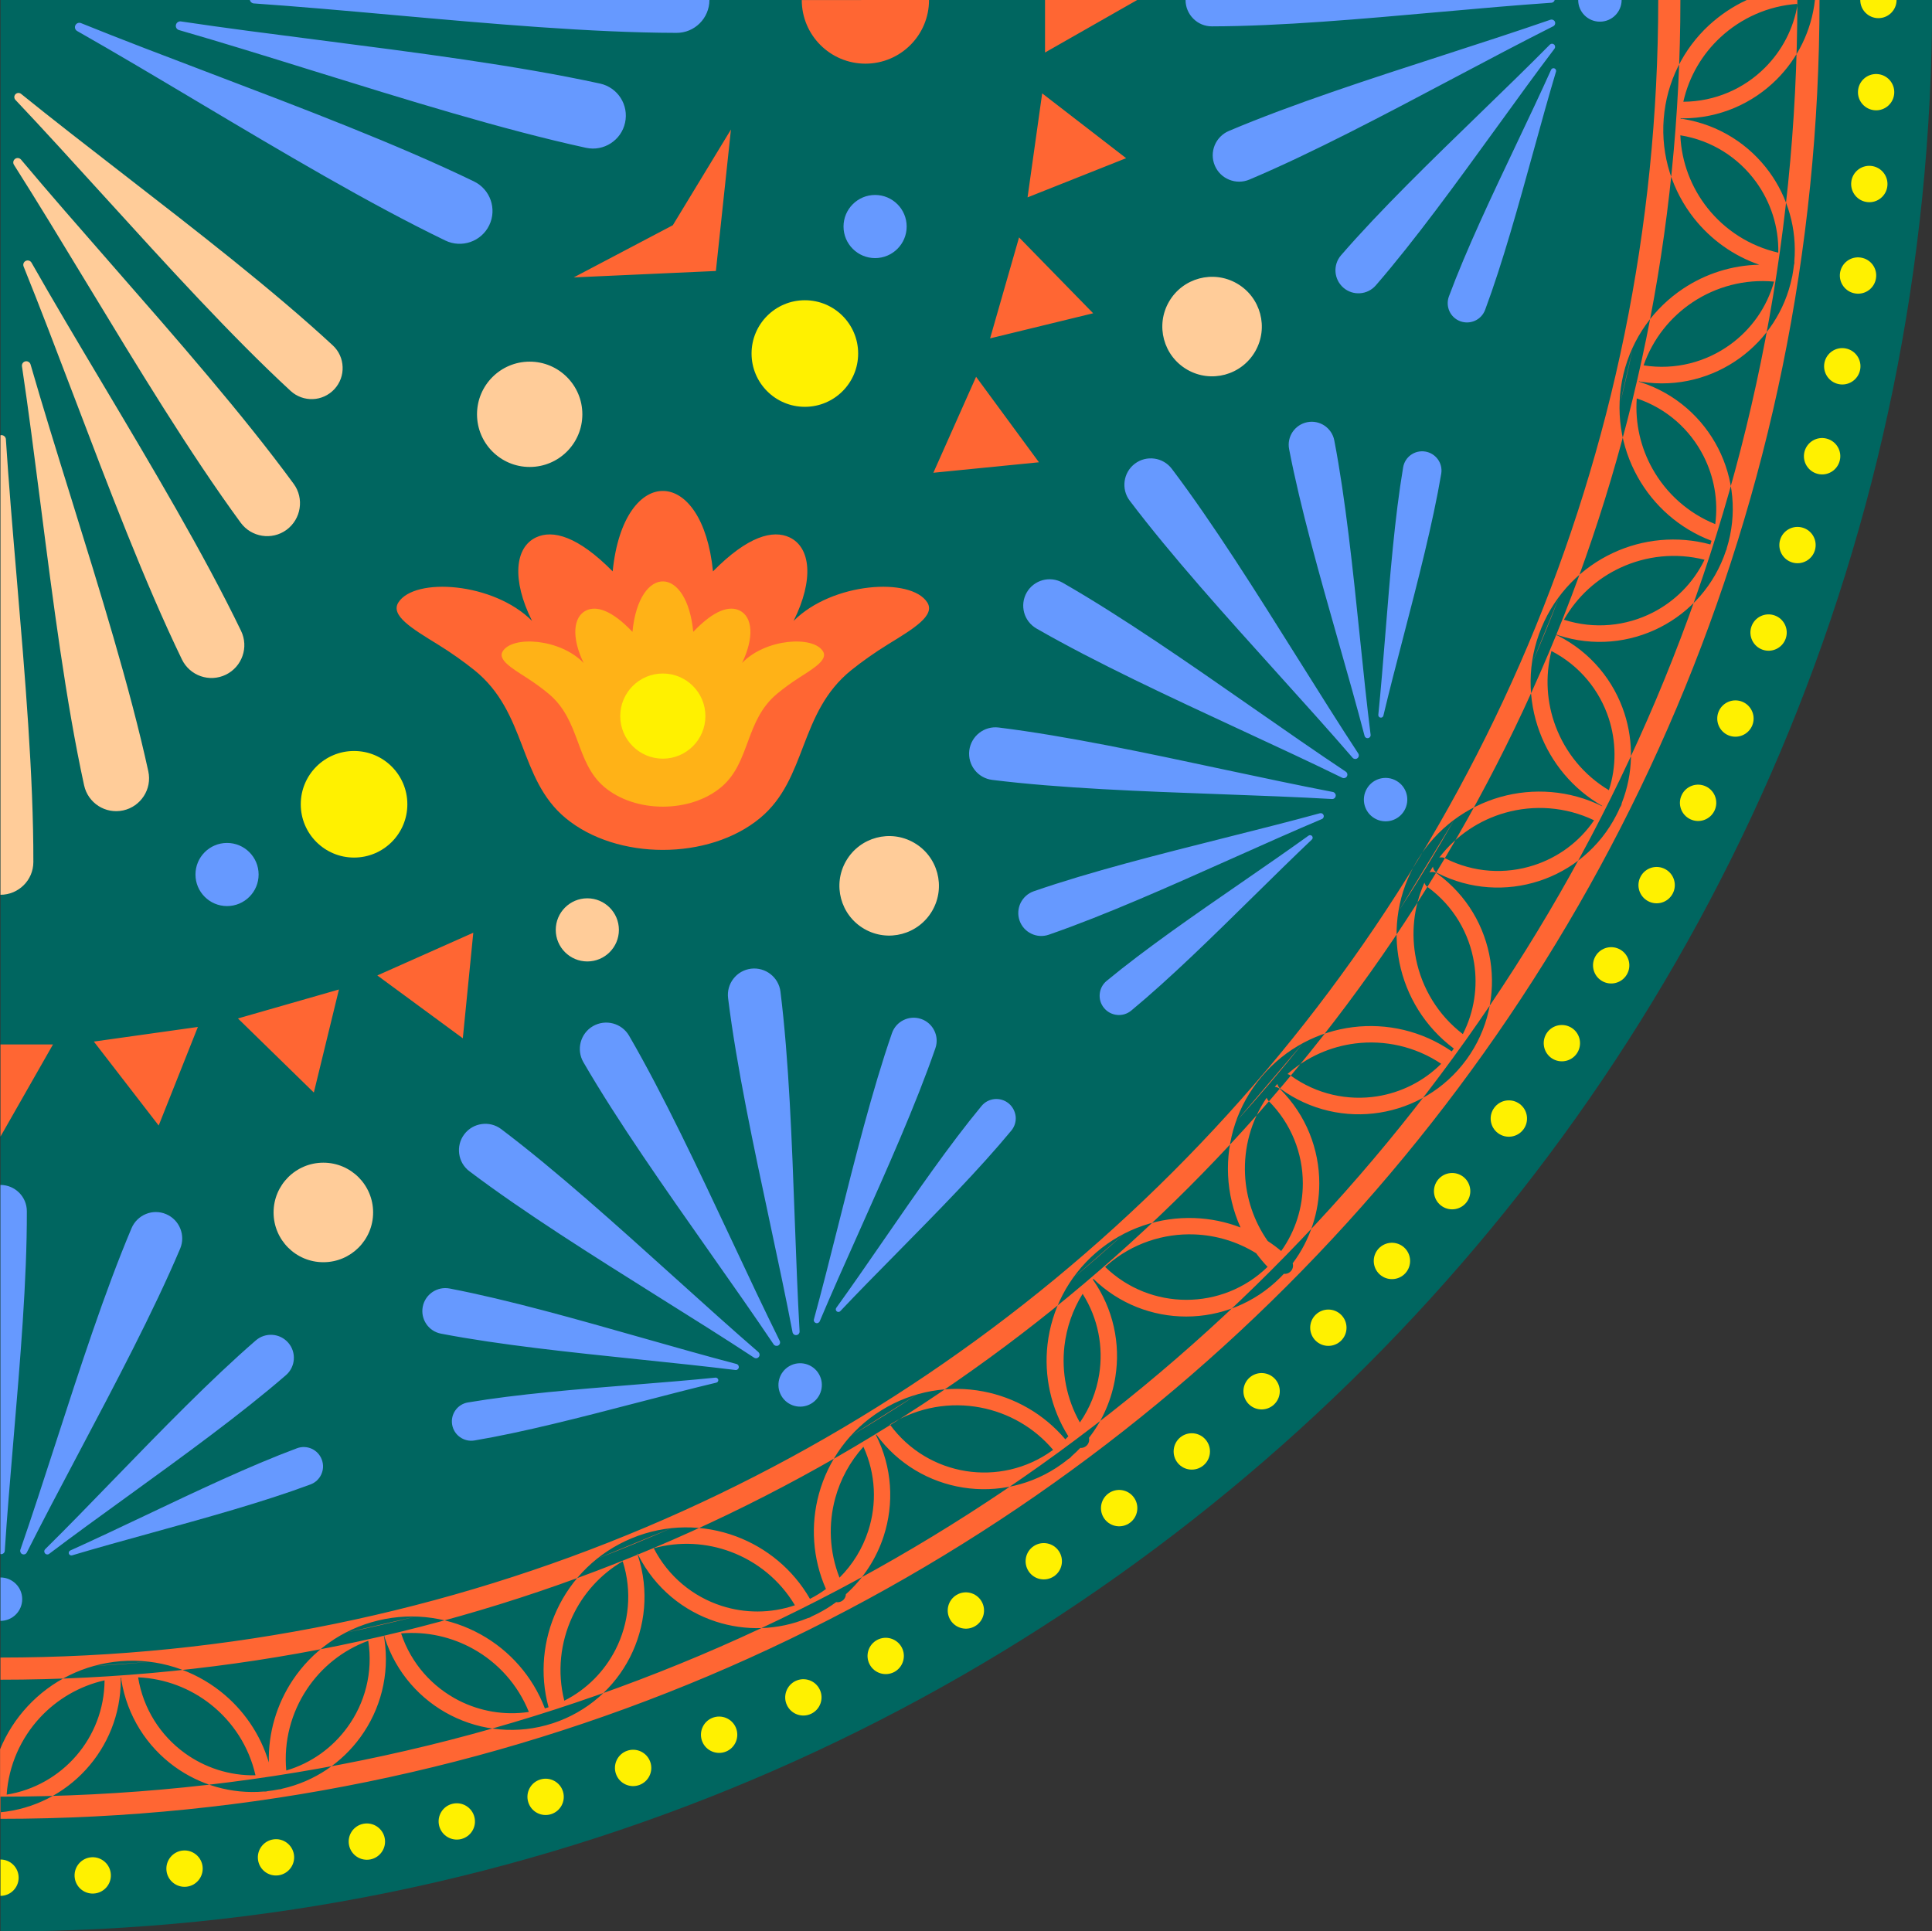
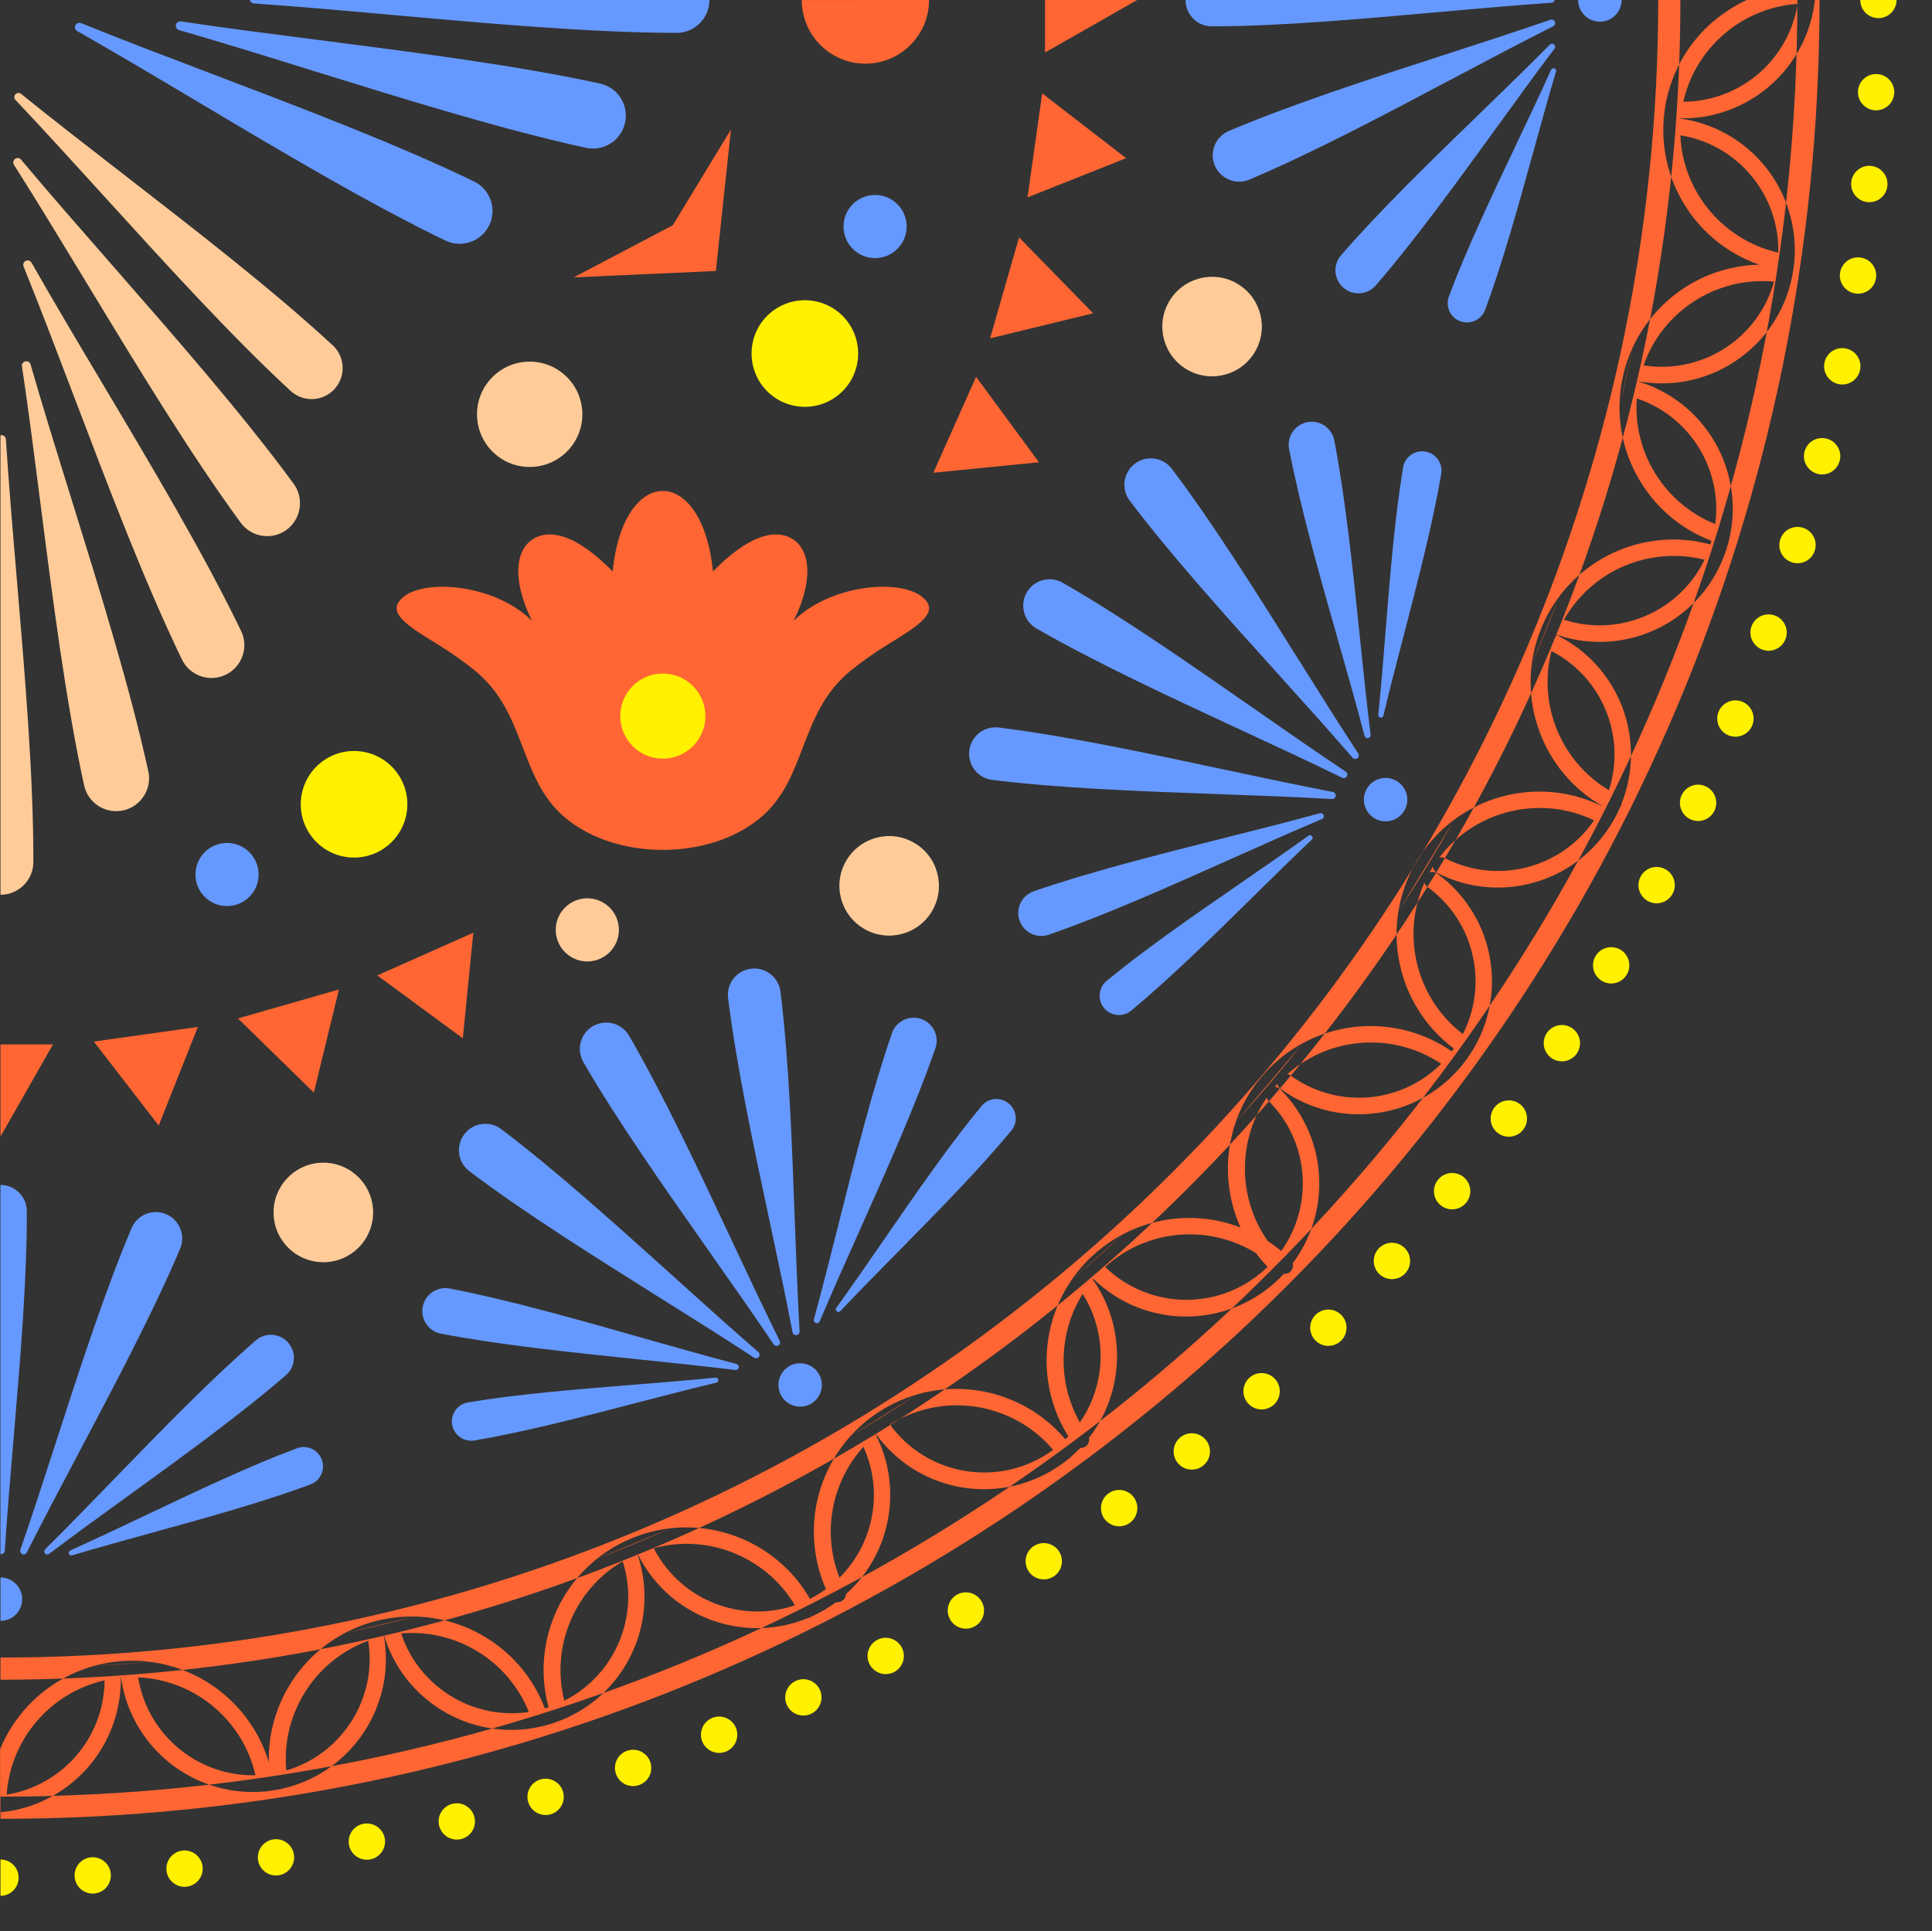
<svg xmlns="http://www.w3.org/2000/svg" height="400.1" preserveAspectRatio="xMidYMid meet" version="1.0" viewBox="-0.1 0.0 400.2 400.1" width="400.2" zoomAndPan="magnify">
  <rect x="-0.1" y="0.0" width="400.2" height="400.1" fill="#333333" stroke="none" />
  <g id="change1_1">
-     <path clip-rule="evenodd" d="M0,0h400.14c0,220.99-179.15,400.14-400.14,400.14 C0,400.14,0,0,0,0z" fill="#006660" fill-rule="evenodd" />
-   </g>
+     </g>
  <g id="change2_1">
    <path clip-rule="evenodd" d="M0,235.46l10.88-19.09H0L0,235.46L0,235.46z M32.77,233.17 l-13.43-17.39l21.55-3.03L32.77,233.17z M64.91,226.34l-15.72-15.35l20.92-6L64.91,226.34z M95.77,215.1l-17.71-13.02l19.88-8.85 L95.77,215.1z M235.46,0L235.46,0l-19.09,0v10.88L235.46,0z M233.17,32.77l-17.39-13.43l-3.03,21.55L233.17,32.77z M226.34,64.9 l-15.35-15.72l-6,20.92L226.34,64.9z M215.11,95.77l-13.02-17.71l-8.85,19.88L215.11,95.77z M165.98,0.01L165.98,0.01L192.34,0v0.01 c0,7.28-5.9,13.18-13.18,13.18C171.88,13.18,165.98,7.28,165.98,0.01z M118.74,57.47l20.53-10.81l12.04-19.83l-3.12,29.31 L118.74,57.47z M157.34,169.48c9.84-8.15,7.95-21.88,18.94-30.68c2.03-1.63,4.73-3.57,7.59-5.33c5.23-3.21,9.83-5.96,8.11-8.66 c-3.35-5.29-19.7-4.2-27.69,3.82c4.26-8.56,3.53-15.23-0.83-17.3c-3.43-1.62-8.63-0.31-15.87,7.04 c-1.09-10.94-5.61-16.5-10.18-16.66c-4.71-0.17-9.48,5.38-10.6,16.66c-7.25-7.34-12.44-8.66-15.87-7.04 c-4.37,2.06-5.1,8.74-0.83,17.3c-7.99-8.02-24.34-9.11-27.69-3.82c-1.71,2.7,2.88,5.44,8.11,8.66c2.86,1.76,5.56,3.7,7.59,5.33 c10.99,8.8,9.1,22.53,18.94,30.68C127.67,178.27,146.73,178.27,157.34,169.48L157.34,169.48z M295.39,183.58 c-0.2-0.2-0.35-0.45-0.43-0.71c-2.28,5.09-2.79,10.61-1.74,15.81c1.22,6.02,4.55,11.61,9.7,15.55c2.37-4.65,3.11-9.81,2.33-14.73 c-0.97-6.1-4.26-11.83-9.65-15.75l-0.12-0.09L295.39,183.58L295.39,183.58z M361.73,0h14.12c-0.71,6.39-3.6,12.13-7.91,16.44 c-4.99,4.99-11.88,8.08-19.5,8.08c-0.14,0-0.27-0.02-0.4-0.05l-0.01,0.14c0.13-0.01,0.26-0.01,0.4,0.02 c7.52,1.19,13.85,5.32,17.99,11.02c3.78,5.2,5.74,11.71,5.16,18.52c0.02,0.15,0.02,0.31-0.01,0.47c-0.02,0.1-0.04,0.2-0.07,0.29 c-0.04,0.35-0.09,0.71-0.14,1.06l-0.03,0.18c-0.04,0.28-0.09,0.55-0.14,0.83c0,0.05-0.01,0.11-0.02,0.16 c-0.02,0.09-0.04,0.18-0.07,0.27c-1.43,6.97-5.41,12.82-10.79,16.73c-5.67,4.12-12.9,6.09-20.37,4.94 c-0.18-0.01-0.36-0.05-0.53-0.12l-0.02,0.12h0.11l0.27,0.09c7.24,2.35,12.84,7.42,16.05,13.7c3.16,6.2,3.99,13.61,1.74,20.76v0.13 l-0.12,0.24c-2.37,7.19-7.41,12.76-13.67,15.95c-6.29,3.2-13.79,4.01-21.04,1.65l-0.09-0.03l-0.14-0.07 c-0.05-0.02-0.09-0.05-0.13-0.07l-0.06,0.14c0.13,0.03,0.25,0.08,0.38,0.14c6.78,3.46,11.52,9.34,13.7,16.05 c1.92,5.91,1.85,12.47-0.55,18.58c-0.02,0.2-0.08,0.41-0.17,0.6c-0.06,0.12-0.13,0.23-0.21,0.33c-0.22,0.51-0.46,1.03-0.72,1.53 c-3.46,6.78-9.34,11.52-16.05,13.7c-6.71,2.18-14.25,1.8-21.04-1.65c-0.53-0.27-0.86-0.78-0.93-1.33c-0.09,0.14-0.18,0.28-0.26,0.42 c-0.15,0.25-0.3,0.51-0.45,0.77c0.56-0.19,1.19-0.09,1.66,0.3c6.11,4.47,9.84,10.99,10.94,17.93c1.1,6.97-0.45,14.36-4.92,20.51 l-0.1,0.13c-4.47,6.08-10.98,9.8-17.9,10.9c-6.97,1.11-14.36-0.45-20.52-4.92c-0.36-0.26-0.59-0.63-0.67-1.03 c-0.18,0.2-0.36,0.41-0.54,0.61c0.41,0.02,0.82,0.19,1.14,0.5c5.38,5.38,8.08,12.44,8.08,19.5c0,5.83-1.84,11.66-5.51,16.55 c0.17,0.58,0.03,1.24-0.44,1.7c-0.38,0.38-0.9,0.54-1.4,0.49c-0.24,0.26-0.48,0.51-0.73,0.76c-5.39,5.39-12.44,8.08-19.5,8.08 c-6.93,0-13.87-2.6-19.21-7.8l-0.12,0.14c4.28,6.09,5.76,13.33,4.67,20.17c-0.72,4.54-2.56,8.9-5.47,12.62 c0.15,0.65-0.09,1.35-0.66,1.76c-0.34,0.25-0.75,0.36-1.14,0.33c-0.58,0.6-1.18,1.18-1.82,1.74c-0.1,0.15-0.23,0.28-0.38,0.39 c-0.09,0.07-0.18,0.12-0.28,0.17c-0.37,0.31-0.76,0.6-1.15,0.89l-0.13,0.1c-6.16,4.47-13.55,6.02-20.52,4.92 c-6.94-1.1-13.46-4.83-17.93-10.94l-0.06-0.08l-0.09,0.07c3.45,6.77,3.82,14.31,1.64,21.02c-1.48,4.56-4.15,8.74-7.83,12.03 c-0.02,0.59-0.35,1.16-0.92,1.46c-0.35,0.18-0.73,0.24-1.09,0.17c-1.2,0.89-2.49,1.69-3.87,2.39c-0.41,0.21-0.83,0.41-1.25,0.6 c-0.08,0.06-0.17,0.11-0.26,0.16c-0.15,0.08-0.31,0.13-0.47,0.15c-6.25,2.59-12.99,2.71-19.06,0.74 c-6.71-2.18-12.59-6.92-16.05-13.7c-0.06-0.12-0.11-0.25-0.14-0.38l-0.13,0.06c0.03,0.04,0.05,0.09,0.07,0.13l0.07,0.14l0.03,0.09 c2.35,7.24,1.55,14.75-1.65,21.04c-3.19,6.26-8.76,11.3-15.95,13.67l-0.1,0.03c-7.24,2.35-14.75,1.55-21.04-1.65 c-6.29-3.2-11.35-8.81-13.7-16.05c-0.04-0.13-0.07-0.26-0.08-0.39l-0.14,0.03c0.07,0.17,0.11,0.35,0.13,0.54 c1.14,7.47-0.83,14.7-4.95,20.37c-3.82,5.26-9.48,9.17-16.23,10.69c-0.12,0.05-0.26,0.09-0.39,0.11c-0.08,0.01-0.16,0.02-0.24,0.02 c-0.37,0.08-0.75,0.14-1.13,0.2l-0.18,0.03c-0.35,0.05-0.71,0.1-1.06,0.14c-0.09,0.03-0.19,0.06-0.29,0.07 c-0.16,0.02-0.32,0.02-0.47,0.01c-6.8,0.58-13.32-1.39-18.52-5.16c-5.71-4.15-9.83-10.47-11.03-17.99c-0.02-0.14-0.03-0.27-0.02-0.4 l-0.14,0.01c0.03,0.13,0.05,0.26,0.05,0.4c0,14.36-10.98,26.15-25,27.45v-13.07c1.35-3.29,3.29-6.3,5.69-8.88 c4.87-5.25,11.65-8.75,19.34-9.36c7.75-0.61,15.04,1.83,20.69,6.31c4.65,3.69,8.19,8.77,9.95,14.67 c-0.15-6.16,1.65-12.08,4.93-17.03c3.99-6,10.17-10.57,17.74-12.39c7.51-1.8,15.03-0.56,21.28,2.93c5.92,3.3,10.7,8.63,13.23,15.29 l0.48-0.15l0.04-0.01l0.24-0.08c-1.87-6.88-1.13-13.99,1.72-20.14c3.01-6.49,8.38-11.92,15.52-14.87c7.18-2.97,14.87-2.9,21.62-0.38 c6.29,2.35,11.78,6.82,15.29,12.94c1.18-0.6,2.28-1.28,3.31-2.04c-2.8-6.35-3.2-13.31-1.46-19.69c1.9-6.95,6.33-13.24,12.94-17.33 c6.56-4.07,14.1-5.26,21.12-3.91c6.48,1.24,12.53,4.64,16.99,9.92c0.21-0.21,0.42-0.42,0.62-0.63c-3.65-5.81-5.06-12.56-4.31-19.06 c0.82-7.11,4.21-13.94,10.05-18.99c5.89-5.08,13.21-7.43,20.41-7.16c3.24,0.12,6.46,0.77,9.52,1.95c-1.54-3.42-2.41-7.08-2.58-10.78 c-0.34-7.2,1.93-14.54,6.96-20.48c4.99-5.9,11.79-9.35,18.89-10.24c7.01-0.88,14.33,0.76,20.48,5.02l0.24-0.32l0.02-0.03l0.17-0.24 c-5.99-4.47-9.87-10.89-11.27-17.83c-1.42-7.01-0.3-14.56,3.7-21.16c4.03-6.65,10.27-11.15,17.2-13.12 c6.82-1.93,14.33-1.42,21.08,1.9l0.03-0.05c-6.12-3.51-10.6-8.99-12.95-15.28c-2.53-6.75-2.61-14.44,0.36-21.62 c2.94-7.14,8.37-12.51,14.86-15.53c6.14-2.86,13.25-3.6,20.14-1.74c0.08-0.25,0.16-0.51,0.23-0.76 c-6.66-2.52-11.98-7.29-15.29-13.21c-3.5-6.25-4.74-13.77-2.96-21.28c1.81-7.56,6.37-13.75,12.38-17.75 c4.61-3.07,10.07-4.84,15.77-4.95c-5.4-1.86-10.04-5.23-13.49-9.57c-4.48-5.65-6.92-12.94-6.31-20.69 c0.61-7.7,4.11-14.47,9.36-19.34C356.25,3.08,358.87,1.32,361.73,0L361.73,0z M52.82,367.78c-1.34-5.94-4.69-11.05-9.24-14.66 c-4.2-3.33-9.43-5.39-15.07-5.63c1.06,6.55,4.66,12.06,9.64,15.68C42.31,366.19,47.43,367.89,52.82,367.78L52.82,367.78z M21.56,348.11c-5.25,1.19-9.86,3.94-13.36,7.7c-3.97,4.28-6.51,9.88-6.92,15.98C12.73,369.95,21.49,360.06,21.56,348.11 L21.56,348.11z M262.47,262.45c-0.86-0.9-1.64-1.84-2.37-2.82c-3.9-2.42-8.32-3.73-12.79-3.9c-6.37-0.24-12.84,1.84-18.04,6.33 c-0.15,0.13-0.3,0.26-0.45,0.4c4.68,4.55,10.75,6.82,16.82,6.82C251.71,269.29,257.79,267.01,262.47,262.45L262.47,262.45z M298.43,220.38c-5.37-3.6-11.71-4.97-17.8-4.21c-5.09,0.64-10.01,2.77-14.04,6.34c0.22,0.05,0.44,0.14,0.63,0.29 c5.4,3.92,11.87,5.28,17.96,4.32C290.09,226.34,294.76,224.05,298.43,220.38L298.43,220.38z M262.28,227.41 c-3.27,4.81-4.74,10.41-4.48,15.91c0.23,4.87,1.82,9.67,4.7,13.78c0.96,0.63,1.89,1.32,2.79,2.07c2.99-4.18,4.48-9.09,4.48-14.01 c0-6.17-2.36-12.35-7.07-17.06C262.5,227.89,262.36,227.66,262.28,227.41L262.28,227.41z M330.1,169.94 c-5.9-2.83-12.45-3.25-18.42-1.56c-5.29,1.5-10.13,4.67-13.64,9.28c0.38-0.09,0.81-0.05,1.19,0.14c5.94,3.03,12.54,3.36,18.41,1.45 C322.59,177.65,327.02,174.46,330.1,169.94L330.1,169.94z M372.27,0.8c-6.1,0.41-11.7,2.95-15.98,6.92 c-3.77,3.49-6.52,8.1-7.7,13.36c6.61-0.04,12.59-2.73,16.92-7.07C369.02,10.5,371.45,5.92,372.27,0.8z M347.97,28.03 c0.24,5.64,2.3,10.87,5.63,15.07c3.61,4.55,8.73,7.89,14.66,9.24c0.11-5.39-1.59-10.5-4.61-14.66 C360.03,32.69,354.52,29.08,347.97,28.03z M367.38,58.34c-6.09-0.56-12,1.04-16.86,4.27c-4.59,3.06-8.24,7.57-10.16,13.08 c6.58,1.04,12.96-0.69,17.96-4.32C362.61,68.26,365.88,63.73,367.38,58.34L367.38,58.34z M338.94,82.54 c-0.37,5.19,0.83,10.23,3.26,14.57c2.84,5.07,7.35,9.19,13,11.47c0.66-4.94-0.26-9.85-2.43-14.11 C350,89.02,345.17,84.62,338.94,82.54L338.94,82.54z M352.98,115.96c-5.96-1.51-12.1-0.82-17.42,1.65 c-4.81,2.23-8.95,5.93-11.7,10.78c6.32,2.03,12.87,1.32,18.36-1.47C346.8,124.59,350.64,120.81,352.98,115.96L352.98,115.96z M321.27,134.87c-1.35,5.29-0.97,10.71,0.86,15.58c2.03,5.41,5.84,10.15,11.04,13.25c1.6-4.94,1.51-10.13-0.02-14.85 C331.25,143.02,327.14,137.9,321.27,134.87L321.27,134.87z M218.05,300.37c-3.94-4.67-9.29-7.67-15.02-8.77 c-6.21-1.19-12.88-0.14-18.68,3.45l-0.11,0.07c3.92,5.38,9.64,8.67,15.74,9.64c6.08,0.96,12.54-0.39,17.92-4.29l0.04-0.03 L218.05,300.37L218.05,300.37z M178.75,299.72c-2.8,3.09-4.77,6.76-5.84,10.67c-1.45,5.32-1.22,11.1,0.89,16.45 c2.75-2.73,4.77-6.06,5.94-9.67C181.55,311.61,181.34,305.4,178.75,299.72z M224.16,268.04c-2.07,3.32-3.33,7.02-3.77,10.81 c-0.62,5.38,0.43,10.94,3.2,15.84c2.09-3.01,3.44-6.44,4-9.98C228.48,279.09,227.4,273.15,224.16,268.04z M164.56,332.56 c-3.11-5.23-7.86-9.05-13.3-11.08c-4.98-1.86-10.54-2.21-15.94-0.74c3.03,5.9,8.16,10.03,14.01,11.93 C154.17,334.24,159.51,334.28,164.56,332.56z M128.89,323.44c-4.69,2.75-8.27,6.82-10.45,11.52c-2.46,5.31-3.15,11.42-1.65,17.37 c4.68-2.36,8.33-6.12,10.61-10.58C130.19,336.27,130.9,329.74,128.89,323.44z M109.45,354.66c-2.28-5.67-6.41-10.21-11.51-13.05 c-4.45-2.48-9.63-3.68-14.95-3.22c2.08,6.27,6.49,11.11,11.95,13.9C99.32,354.52,104.38,355.42,109.45,354.66L109.45,354.66z M76.18,339.91c-5.34,1.96-9.73,5.55-12.72,10.06c-3.22,4.85-4.82,10.75-4.26,16.82c5.22-1.54,9.61-4.76,12.66-8.96 C75.49,352.85,77.21,346.48,76.18,339.91L76.18,339.91z M345,21.47c-0.14,2.25-0.29,4.49-0.47,6.72 M338.16,71.96 c-0.84,3.96-1.74,7.89-2.72,11.8 M322.9,123.61c-1.77,4.63-3.64,9.21-5.61,13.74 M301.13,169.83c-3.63,6.42-7.45,12.71-11.47,18.86 M269.8,216.1c-4.44,5.54-9.03,10.95-13.8,16.2 M232.72,255.61c-3.45,3.14-6.97,6.2-10.54,9.2 M189.89,288.87 c-4.5,2.96-9.07,5.83-13.72,8.58 M139.02,316.56c-5.06,2.22-10.18,4.33-15.36,6.32 M86.06,334.88c-4.83,1.24-9.71,2.36-14.62,3.39 M31.18,344.27c-3.94,0.35-7.9,0.65-11.88,0.87 M376.8,0c0,104.05-42.18,198.25-110.36,266.44S104.05,376.8,0,376.8v-4.59 c102.78,0,195.84-41.66,263.19-109.02C330.55,195.84,372.21,102.78,372.21,0C372.21,0,376.8,0,376.8,0z M347.98,0 c0,96.09-38.95,183.08-101.92,246.06C183.08,309.03,96.09,347.98,0,347.98v-4.59c94.82,0,180.67-38.44,242.81-100.58 C304.95,180.67,343.39,94.82,343.39,0H347.98z" fill="#F63" fill-rule="evenodd" />
  </g>
  <g id="change3_1">
-     <path clip-rule="evenodd" d="M149.4,162.98 c5.96-5.12,4.81-13.73,11.47-19.26c1.23-1.02,2.86-2.24,4.6-3.35c3.17-2.02,5.95-3.74,4.91-5.43c-2.03-3.32-11.93-2.64-16.76,2.4 c2.58-5.37,2.14-9.56-0.51-10.86c-2.08-1.02-5.22-0.19-9.61,4.42c-0.66-6.87-3.4-10.35-6.17-10.45c-2.85-0.11-5.74,3.38-6.42,10.45 c-4.39-4.61-7.53-5.43-9.61-4.42c-2.64,1.3-3.09,5.49-0.51,10.86c-4.84-5.04-14.74-5.72-16.76-2.4c-1.04,1.7,1.75,3.42,4.91,5.43 c1.73,1.11,3.37,2.32,4.6,3.35c6.65,5.53,5.51,14.14,11.47,19.26C131.44,168.49,142.97,168.49,149.4,162.98z" fill="#FFF100" fill-opacity=".549" fill-rule="evenodd" />
-   </g>
+     </g>
  <g id="change3_2">
    <path clip-rule="evenodd" d="M73.24,155.58c6.1,0,11.04,4.94,11.04,11.04 c0,6.1-4.94,11.04-11.04,11.04c-6.1,0-11.04-4.94-11.04-11.04C62.2,160.52,67.14,155.58,73.24,155.58z M155.58,73.24 c0,6.1,4.94,11.04,11.04,11.04c6.1,0,11.04-4.94,11.04-11.04c0-6.1-4.94-11.04-11.04-11.04C160.52,62.2,155.58,67.14,155.58,73.24z M137.2,139.53c4.87,0,8.82,3.95,8.82,8.82s-3.95,8.82-8.82,8.82c-4.87,0-8.82-3.95-8.82-8.82S132.33,139.53,137.2,139.53z M392.76,0c0,2.08-1.69,3.76-3.76,3.76c-2.08,0-3.76-1.69-3.76-3.76H392.76z M15.35,388.71c0.1,2.08,1.87,3.68,3.94,3.57 c2.08-0.1,3.68-1.87,3.57-3.94c-0.1-2.08-1.87-3.68-3.95-3.58C16.85,384.87,15.25,386.63,15.35,388.71L15.35,388.71z M388.34,22.85 c2.08,0.1,3.84-1.5,3.94-3.57c0.1-2.08-1.5-3.84-3.57-3.94c-2.08-0.1-3.84,1.5-3.94,3.57C384.66,20.98,386.26,22.74,388.34,22.85z M258.44,290.75c1.4,1.54,3.78,1.66,5.32,0.26c1.54-1.4,1.66-3.78,0.26-5.32c-1.4-1.54-3.78-1.66-5.32-0.26 C257.16,286.83,257.05,289.21,258.44,290.75z M350.04,169.72c1.88,0.89,4.12,0.09,5.01-1.79c0.89-1.88,0.09-4.12-1.79-5.01 c-1.88-0.89-4.12-0.09-5.01,1.79C347.35,166.59,348.16,168.83,350.04,169.72z M127.5,367.52c0.7,1.96,2.85,2.98,4.81,2.28 s2.98-2.85,2.28-4.81c-0.7-1.96-2.85-2.98-4.81-2.28C127.82,363.41,126.8,365.57,127.5,367.52z M376.42,98.17 c2.02,0.51,4.06-0.72,4.57-2.74c0.51-2.02-0.72-4.06-2.74-4.57c-2.02-0.51-4.06,0.72-4.57,2.74 C373.18,95.62,374.4,97.66,376.42,98.17z M196.75,335.58c1.07,1.78,3.38,2.36,5.16,1.29c1.78-1.07,2.36-3.38,1.29-5.16 c-1.07-1.78-3.38-2.36-5.16-1.29C196.26,331.49,195.68,333.8,196.75,335.58z M310.2,234.75c1.67,1.24,4.03,0.89,5.27-0.78 c1.24-1.67,0.89-4.03-0.78-5.27c-1.67-1.24-4.03-0.89-5.26,0.78C308.18,231.15,308.53,233.51,310.2,234.75L310.2,234.75z M53.35,385.33c0.3,2.06,2.22,3.48,4.27,3.17c2.05-0.31,3.47-2.22,3.17-4.27c-0.31-2.06-2.22-3.48-4.27-3.17 S53.05,383.28,53.35,385.33z M384.23,60.8c2.06,0.31,3.97-1.11,4.27-3.17c0.31-2.06-1.11-3.97-3.17-4.27 c-2.06-0.31-3.97,1.11-4.28,3.17C380.75,58.58,382.17,60.5,384.23,60.8z M228.7,314.68c1.24,1.67,3.6,2.02,5.27,0.78 c1.67-1.24,2.02-3.6,0.78-5.27c-1.24-1.67-3.6-2.02-5.27-0.78C227.81,310.66,227.46,313.01,228.7,314.68z M331.71,203.21 c1.78,1.07,4.09,0.49,5.16-1.29c1.07-1.78,0.49-4.09-1.29-5.16c-1.78-1.07-4.09-0.49-5.16,1.29 C329.35,199.83,329.93,202.14,331.71,203.21z M90.87,378.25c0.51,2.02,2.55,3.24,4.57,2.74c2.02-0.51,3.24-2.55,2.73-4.56 c-0.51-2.02-2.55-3.24-4.56-2.74C91.59,374.19,90.36,376.23,90.87,378.25z M364.98,134.59c1.96,0.7,4.11-0.32,4.81-2.28 c0.7-1.96-0.32-4.11-2.28-4.81c-1.96-0.7-4.11,0.32-4.81,2.28C362.01,131.74,363.03,133.89,364.98,134.59z M162.91,353.25 c0.89,1.88,3.13,2.68,5.01,1.79c1.88-0.89,2.68-3.13,1.79-5.01c-0.89-1.88-3.13-2.68-5.01-1.79 C162.83,349.13,162.02,351.38,162.91,353.25z M285.7,264.02c1.54,1.39,3.92,1.28,5.32-0.26c1.39-1.54,1.28-3.92-0.26-5.32 c-1.54-1.4-3.92-1.28-5.32,0.26C284.04,260.24,284.16,262.62,285.7,264.02z M386.75,41.87c2.07,0.21,3.91-1.31,4.11-3.38 c0.2-2.07-1.31-3.91-3.38-4.12c-2.07-0.2-3.91,1.31-4.11,3.38C383.17,39.83,384.68,41.67,386.75,41.87z M243.86,303.08 c1.32,1.61,3.69,1.84,5.3,0.52c1.61-1.32,1.84-3.69,0.52-5.3c-1.32-1.61-3.69-1.84-5.3-0.52 C242.78,299.1,242.55,301.48,243.86,303.08z M341.29,186.69c1.83,0.98,4.11,0.29,5.09-1.55c0.98-1.83,0.29-4.11-1.55-5.09 c-1.83-0.98-4.11-0.29-5.09,1.55C338.76,183.43,339.45,185.71,341.29,186.69z M109.32,373.34c0.6,1.99,2.7,3.11,4.69,2.51 c1.99-0.6,3.11-2.7,2.51-4.69c-0.6-1.99-2.7-3.11-4.69-2.51C109.84,369.24,108.71,371.35,109.32,373.34z M371.15,116.52 c1.99,0.6,4.09-0.52,4.69-2.51c0.6-1.99-0.52-4.09-2.51-4.69c-1.99-0.6-4.09,0.52-4.69,2.51 C368.04,113.82,369.16,115.92,371.15,116.52z M180.05,344.83c0.98,1.83,3.26,2.52,5.09,1.55c1.83-0.98,2.52-3.26,1.55-5.09 c-0.98-1.83-3.26-2.53-5.09-1.55C179.76,340.72,179.07,343,180.05,344.83z M298.31,249.68c1.61,1.32,3.98,1.09,5.3-0.52 c1.32-1.61,1.08-3.98-0.52-5.3c-1.61-1.32-3.98-1.08-5.3,0.52C296.47,245.99,296.7,248.37,298.31,249.68z M34.38,387.49 c0.2,2.07,2.05,3.58,4.11,3.38c2.07-0.2,3.58-2.05,3.38-4.12c-0.2-2.07-2.05-3.58-4.11-3.38S34.18,385.42,34.38,387.49z M380.78,79.58c2.04,0.41,4.02-0.92,4.43-2.96c0.41-2.04-0.92-4.02-2.96-4.43c-2.04-0.41-4.02,0.92-4.43,2.96 C377.42,77.19,378.74,79.17,380.78,79.58z M212.98,325.53c1.15,1.73,3.49,2.19,5.22,1.04c1.73-1.15,2.19-3.49,1.04-5.22 c-1.16-1.73-3.49-2.19-5.22-1.04C212.29,321.46,211.83,323.8,212.98,325.53z M321.34,219.24c1.73,1.15,4.06,0.69,5.22-1.04 c1.15-1.73,0.69-4.06-1.04-5.22c-1.73-1.15-4.07-0.69-5.22,1.04C319.15,215.75,319.62,218.09,321.34,219.24z M72.2,382.25 c0.41,2.04,2.39,3.36,4.43,2.96c2.04-0.41,3.36-2.39,2.96-4.42c-0.41-2.04-2.39-3.36-4.43-2.96 C73.12,378.23,71.79,380.21,72.2,382.25z M357.94,152.34c1.92,0.79,4.12-0.12,4.92-2.04c0.8-1.92-0.12-4.12-2.04-4.92 c-1.92-0.79-4.12,0.12-4.92,2.04C355.11,149.34,356.02,151.54,357.94,152.34z M145.38,360.82c0.79,1.92,3,2.83,4.92,2.04 c1.92-0.79,2.83-3,2.04-4.92c-0.79-1.92-3-2.83-4.92-2.04C145.5,356.7,144.59,358.9,145.38,360.82z M272.4,277.72 c1.47,1.47,3.85,1.47,5.32,0s1.47-3.85,0-5.32s-3.85-1.47-5.32,0C270.93,273.87,270.93,276.25,272.4,277.72z M0,392.76v-7.53 c2.08,0,3.76,1.68,3.76,3.76C3.76,391.07,2.08,392.76,0,392.76z" fill="#FFF100" fill-rule="evenodd" />
  </g>
  <g id="change4_1">
    <path clip-rule="evenodd" d="M77.19,251.18c0,5.69-4.61,10.31-10.31,10.31 c-5.69,0-10.31-4.61-10.31-10.31c0-5.69,4.61-10.31,10.31-10.31C72.58,240.87,77.19,245.49,77.19,251.18z M3.37,119.8 c-0.85-10.02-1.68-19.83-2.25-28.79c-0.03-0.5-0.46-0.89-0.97-0.86c-0.05,0-0.1,0.01-0.15,0.02v95.2c1.87,0,3.57-0.76,4.8-1.98 c1.24-1.22,2.01-2.93,2.01-4.81C6.85,160.87,5.07,139.9,3.37,119.8L3.37,119.8z M14.62,103.13L14.62,103.13 c-2.99-9.61-5.91-19.01-8.39-27.63c-0.14-0.48-0.64-0.76-1.13-0.63c-0.45,0.13-0.72,0.57-0.65,1.02c1.33,8.87,2.58,18.64,3.86,28.62 c2.56,20,5.24,40.88,9.01,58.18c0.4,1.84,1.51,3.34,2.97,4.28s3.29,1.32,5.13,0.92c1.83-0.4,3.33-1.51,4.27-2.97 c0.95-1.46,1.33-3.29,0.93-5.13C26.85,142.5,20.6,122.39,14.62,103.13z M21.04,79.32c-5.15-8.64-10.18-17.1-14.61-24.9 c-0.25-0.44-0.8-0.59-1.24-0.35c-0.41,0.23-0.57,0.72-0.4,1.14c3.36,8.32,6.86,17.52,10.44,26.93 c7.17,18.85,14.64,38.52,22.35,54.47c0.82,1.69,2.25,2.9,3.89,3.47c1.64,0.57,3.51,0.52,5.2-0.3c1.69-0.82,2.89-2.25,3.46-3.89 c0.58-1.64,0.52-3.51-0.3-5.2C42.13,114.74,31.36,96.65,21.04,79.32z M61.96,105.29c0.27-1.72-0.12-3.55-1.23-5.06 c-10.46-14.29-24.32-30.13-37.6-45.31l0,0c-6.62-7.57-13.11-14.98-18.87-21.85c-0.32-0.39-0.9-0.44-1.28-0.12 c-0.36,0.3-0.43,0.81-0.19,1.19c4.81,7.57,9.91,15.99,15.13,24.6c10.45,17.24,21.36,35.24,31.83,49.54 c1.11,1.52,2.73,2.44,4.45,2.71c1.72,0.27,3.55-0.12,5.06-1.23C60.78,108.63,61.7,107.01,61.96,105.29z M21.59,40.79 c12.82,14.1,26.2,28.82,38.49,40.18c1.31,1.21,2.98,1.77,4.62,1.71c1.64-0.06,3.26-0.76,4.47-2.06c1.2-1.3,1.77-2.97,1.7-4.62 c-0.06-1.65-0.75-3.27-2.06-4.47C56.52,60.16,40.8,47.98,25.73,36.3h0c-7.52-5.82-14.87-11.52-21.46-16.85 c-0.37-0.3-0.91-0.24-1.21,0.12c-0.28,0.34-0.25,0.83,0.05,1.14C8.94,26.87,15.19,33.75,21.59,40.79z M121.56,186.1 c-3.61,0-6.54,2.93-6.54,6.54c0,3.61,2.93,6.54,6.54,6.54c3.61,0,6.54-2.93,6.54-6.54C128.1,189.03,125.17,186.1,121.56,186.1z M120.53,85.83c0-6.02-4.88-10.91-10.91-10.91c-6.02,0-10.91,4.88-10.91,10.91c0,6.02,4.88,10.91,10.91,10.91 C115.65,96.74,120.53,91.86,120.53,85.83z M189.24,174.59c-4.93-2.85-11.23-1.16-14.08,3.77c-2.85,4.93-1.16,11.23,3.77,14.08 c4.93,2.85,11.23,1.16,14.08-3.77C195.86,183.74,194.17,177.43,189.24,174.59z M256.13,58.73c-4.93-2.85-11.23-1.16-14.08,3.77 c-2.85,4.93-1.16,11.23,3.77,14.08c4.93,2.85,11.23,1.16,14.08-3.77h0C262.74,67.88,261.06,61.58,256.13,58.73z" fill="#FC9" fill-rule="evenodd" />
  </g>
  <g id="change5_1">
    <path clip-rule="evenodd" d="M51.65,0h95.2v0.02c-0.01,1.88-0.77,3.58-2.01,4.81 c-1.23,1.23-2.94,1.99-4.82,1.98C122.31,6.77,101.35,4.9,81.26,3.1c-10.02-0.9-19.83-1.77-28.78-2.39C52.08,0.69,51.74,0.39,51.65,0 z M36.98,6.23c8.62,2.48,18.02,5.4,27.63,8.39c19.26,5.98,39.36,12.23,56.67,16c1.84,0.4,3.67,0.02,5.13-0.93 c1.47-0.94,2.57-2.44,2.97-4.28c0.4-1.84,0.02-3.66-0.92-5.13c-0.94-1.46-2.44-2.57-4.28-2.97c-17.31-3.77-38.18-6.44-58.18-9.01 c-9.98-1.28-19.75-2.53-28.62-3.86c-0.45-0.07-0.89,0.21-1.02,0.65C36.21,5.59,36.49,6.09,36.98,6.23z M15.89,6.43 c7.8,4.43,16.26,9.46,24.9,14.61c17.33,10.32,35.42,21.09,51.36,28.79c1.69,0.82,3.56,0.87,5.2,0.3c1.64-0.57,3.07-1.77,3.89-3.46 c0.82-1.69,0.87-3.56,0.3-5.2c-0.57-1.64-1.78-3.07-3.47-3.89C82.13,29.87,62.46,22.4,43.61,15.23C34.2,11.65,25,8.16,16.68,4.79 c-0.42-0.17-0.91-0.01-1.14,0.4C15.29,5.63,15.45,6.19,15.89,6.43z M40.39,181.17c0,3.61,2.93,6.54,6.54,6.54 c3.61,0,6.54-2.93,6.54-6.54c0-3.61-2.93-6.54-6.54-6.54C43.32,174.63,40.39,177.56,40.39,181.17z M181.17,53.47 c3.61,0,6.54-2.93,6.54-6.54c0-3.61-2.93-6.54-6.54-6.54c-3.61,0-6.54,2.93-6.54,6.54C174.63,50.54,177.56,53.47,181.17,53.47z M0.89,321.27c0.46-7.19,1.13-15.07,1.81-23.12c1.37-16.14,2.8-32.99,2.76-47.22c0-1.51-0.62-2.88-1.61-3.86 c-0.99-0.98-2.35-1.59-3.86-1.59v76.47c0.04,0.01,0.08,0.01,0.12,0.02C0.52,321.98,0.87,321.67,0.89,321.27z M37.21,258.7 c0.59-1.39,0.56-2.89,0.03-4.19c-0.52-1.3-1.55-2.39-2.93-2.98c-1.39-0.59-2.89-0.56-4.18-0.03c-1.29,0.53-2.39,1.55-2.98,2.94 c-5.54,13.1-10.75,29.19-15.74,44.59c-2.49,7.69-4.93,15.21-7.29,22.02c-0.12,0.34,0.03,0.73,0.36,0.9c0.36,0.18,0.8,0.04,0.98-0.33 c3.24-6.44,6.94-13.42,10.72-20.57C23.75,286.74,31.66,271.8,37.21,258.7z M26.39,309.94c11.43-8.28,23.37-16.93,32.74-25.05 c0.99-0.86,1.55-2.05,1.63-3.26c0.09-1.22-0.29-2.47-1.15-3.46c-0.86-0.99-2.05-1.55-3.26-1.63c-1.21-0.09-2.47,0.29-3.46,1.15 c-9.37,8.12-19.63,18.69-29.46,28.83c-4.9,5.06-9.7,10.01-14.17,14.42c-0.23,0.22-0.26,0.59-0.06,0.84 c0.21,0.28,0.62,0.34,0.89,0.12C15.1,318.11,20.68,314.07,26.39,309.94L26.39,309.94z M64.48,300.14c-0.93-0.42-2.02-0.5-3.06-0.11 c-9.75,3.63-20.91,8.93-31.6,14.01c-5.34,2.53-10.56,5.01-15.36,7.17c-0.24,0.11-0.38,0.38-0.3,0.65c0.09,0.28,0.39,0.44,0.67,0.36 c5.05-1.51,10.62-3.05,16.31-4.62c11.41-3.15,23.33-6.44,33.07-10.07c1.03-0.38,1.82-1.15,2.24-2.08c0.43-0.93,0.5-2.02,0.11-3.06 C66.18,301.35,65.41,300.57,64.48,300.14z M0,326.8v8.99c2.48,0,4.5-2.01,4.5-4.5C4.5,328.82,2.48,326.8,0,326.8z M161.41,277.78 c-3.2-6.46-6.56-13.61-9.99-20.93h0c-6.89-14.66-14.07-29.97-21.21-42.28c-0.76-1.31-1.98-2.18-3.33-2.54 c-1.35-0.36-2.84-0.2-4.15,0.55c-1.31,0.76-2.18,1.98-2.54,3.33c-0.36,1.35-0.2,2.84,0.56,4.15c7.14,12.31,16.87,26.13,26.18,39.38 c4.65,6.61,9.2,13.08,13.22,19.06c0.2,0.3,0.61,0.41,0.94,0.25C161.44,278.58,161.59,278.14,161.41,277.78z M159.38,253.28 c1.69,7.9,3.34,15.64,4.69,22.72c0.07,0.36,0.39,0.62,0.77,0.59c0.4-0.02,0.71-0.37,0.69-0.77c-0.41-7.19-0.7-15.1-1-23.17 c-0.59-16.19-1.21-33.09-2.96-47.21c-0.19-1.5-0.96-2.78-2.07-3.64c-1.1-0.86-2.54-1.3-4.03-1.12c-1.5,0.19-2.78,0.96-3.64,2.07 c-0.86,1.1-1.3,2.54-1.11,4.04C152.47,220.9,156,237.44,159.38,253.28z M139.66,264.67c-12.03-10.85-24.58-22.17-35.93-30.75 c-1.21-0.91-2.67-1.25-4.05-1.05c-1.38,0.19-2.7,0.91-3.61,2.12c-0.91,1.2-1.24,2.66-1.05,4.05c0.19,1.39,0.91,2.7,2.12,3.61 c11.35,8.57,25.68,17.56,39.4,26.17h0c6.85,4.29,13.55,8.49,19.57,12.45c0.34,0.22,0.79,0.13,1.01-0.21 c0.21-0.31,0.14-0.72-0.13-0.96C151.53,275.38,145.66,270.08,139.66,264.67z M168.86,274.07c0.32,0.14,0.7-0.02,0.84-0.34 c2.44-5.79,5.25-12.08,8.13-18.51h0c5.76-12.89,11.78-26.35,15.83-38.06c0.43-1.24,0.32-2.55-0.22-3.64 c-0.53-1.1-1.48-1.99-2.72-2.42c-1.24-0.43-2.55-0.32-3.64,0.22c-1.1,0.53-1.99,1.48-2.42,2.73c-4.06,11.72-7.66,26.01-11.1,39.7 c-1.72,6.83-3.4,13.51-5.06,19.57C168.4,273.62,168.55,273.94,168.86,274.07z M152.46,282.57c-6.08-1.59-12.71-3.48-19.48-5.4 c-13.58-3.86-27.75-7.89-39.93-10.23c-1.29-0.25-2.56,0.05-3.57,0.73c-1.01,0.68-1.76,1.75-2.01,3.04 c-0.25,1.29,0.05,2.56,0.73,3.57c0.68,1.01,1.75,1.76,3.05,2.01c12.18,2.34,26.84,3.86,40.88,5.32c7,0.73,13.86,1.44,20.09,2.21 c0.35,0.05,0.67-0.2,0.72-0.55C152.97,282.94,152.76,282.65,152.46,282.57z M148.09,285.4c-5.24,0.53-11,1-16.89,1.47 c-11.8,0.95-24.12,1.94-34.37,3.67c-1.09,0.18-2,0.79-2.59,1.62c-0.59,0.83-0.87,1.89-0.68,2.98c0.18,1.09,0.79,2,1.63,2.59 c0.83,0.59,1.89,0.87,2.98,0.69c10.25-1.73,22.22-4.84,33.68-7.82l0,0c5.72-1.48,11.31-2.94,16.43-4.16 c0.29-0.07,0.47-0.36,0.4-0.64C148.6,285.55,148.35,285.37,148.09,285.4z M208.84,228.59c-0.85-0.7-1.91-0.99-2.92-0.9 c-1.02,0.1-2,0.58-2.7,1.43c-6.63,8.01-13.64,18.18-20.37,27.93c-3.35,4.86-6.64,9.62-9.72,13.89c-0.16,0.22-0.13,0.52,0.07,0.71 c0.22,0.2,0.55,0.19,0.76-0.02c3.62-3.83,7.67-7.95,11.82-12.15c8.31-8.44,16.98-17.24,23.61-25.26c0.7-0.85,1-1.91,0.9-2.93 C210.17,230.27,209.68,229.29,208.84,228.59z M163.4,283.02c-2.15,1.24-2.89,3.99-1.65,6.14s3.99,2.89,6.14,1.65 c2.15-1.24,2.89-3.99,1.65-6.14S165.55,281.78,163.4,283.02z M259.55,146.73L259.55,146.73c-13.29-9.26-27.17-18.92-39.51-26 c-1.31-0.75-2.8-0.9-4.15-0.54c-1.35,0.37-2.56,1.25-3.31,2.55c-0.75,1.31-0.9,2.8-0.54,4.15c0.36,1.35,1.25,2.56,2.56,3.32 c12.34,7.09,27.67,14.2,42.36,21.02c7.33,3.4,14.51,6.73,20.98,9.9c0.33,0.16,0.73,0.06,0.94-0.25c0.22-0.34,0.13-0.79-0.21-1.02 C272.67,155.87,266.19,151.35,259.55,146.73z M268.81,136.53L268.81,136.53c-8.61-13.72-17.59-28.05-26.17-39.4 c-0.91-1.2-2.22-1.93-3.61-2.12c-1.39-0.19-2.85,0.14-4.05,1.05c-1.2,0.91-1.93,2.22-2.12,3.61c-0.19,1.38,0.14,2.85,1.05,4.05 c8.58,11.35,19.9,23.9,30.75,35.93c5.41,6,10.71,11.87,15.42,17.33c0.24,0.28,0.65,0.34,0.96,0.13c0.34-0.22,0.43-0.68,0.21-1.02 C277.3,150.07,273.1,143.37,268.81,136.53z M275.99,164.07c-7.08-1.36-14.81-3.01-22.72-4.69c-15.84-3.38-32.37-6.91-46.49-8.66 c-1.5-0.19-2.93,0.25-4.03,1.11c-1.1,0.86-1.88,2.14-2.07,3.64c-0.18,1.49,0.25,2.93,1.11,4.03c0.86,1.11,2.14,1.88,3.64,2.07 c14.12,1.75,31.02,2.37,47.21,2.96c8.07,0.3,15.98,0.58,23.17,1c0.4,0.03,0.75-0.28,0.78-0.69 C276.61,164.47,276.35,164.14,275.99,164.07z M276.29,91.24c-0.25-1.29-1-2.36-2.01-3.05c-1.01-0.68-2.28-0.98-3.57-0.73 c-1.29,0.25-2.36,1-3.05,2.01c-0.68,1.01-0.98,2.28-0.73,3.57c2.34,12.18,6.37,26.35,10.23,39.93c1.93,6.77,3.81,13.41,5.4,19.48 c0.08,0.31,0.38,0.52,0.7,0.47c0.35-0.04,0.6-0.36,0.55-0.71c-0.78-6.23-1.49-13.09-2.21-20.09 C280.15,118.07,278.63,103.42,276.29,91.24z M273.31,168.48c-6.06,1.66-12.74,3.34-19.57,5.06c-13.69,3.45-27.98,7.04-39.7,11.1 c-1.24,0.43-2.19,1.33-2.73,2.42c-0.53,1.1-0.65,2.4-0.22,3.64c0.43,1.24,1.32,2.19,2.42,2.72c1.1,0.54,2.4,0.65,3.64,0.22 c11.72-4.06,25.17-10.07,38.06-15.83h0c6.43-2.87,12.72-5.69,18.51-8.13c0.32-0.14,0.48-0.51,0.34-0.83 C273.95,168.55,273.62,168.4,273.31,168.48z M270.95,173.12c-4.27,3.08-9.03,6.36-13.89,9.72c-9.74,6.72-19.91,13.74-27.93,20.37 c-0.85,0.7-1.34,1.69-1.43,2.7c-0.1,1.02,0.19,2.07,0.9,2.92c0.7,0.85,1.68,1.33,2.7,1.43c1.02,0.1,2.07-0.19,2.93-0.9 c8.01-6.63,16.82-15.3,25.26-23.61c4.21-4.14,8.33-8.2,12.15-11.82c0.22-0.2,0.23-0.54,0.02-0.76 C271.47,172.99,271.16,172.96,270.95,173.12z M295.15,93.55c-1.09-0.18-2.15,0.09-2.98,0.68c-0.83,0.59-1.44,1.5-1.62,2.59 c-1.73,10.25-2.72,22.57-3.67,34.37c-0.48,5.89-0.94,11.65-1.47,16.89c-0.03,0.26,0.15,0.52,0.41,0.58c0.29,0.07,0.58-0.11,0.64-0.4 c1.22-5.12,2.67-10.72,4.16-16.43h0c2.98-11.46,6.08-23.42,7.82-33.68c0.18-1.09-0.09-2.15-0.69-2.98 C297.15,94.34,296.24,93.73,295.15,93.55z M289.16,161.76c-2.15-1.24-4.9-0.51-6.14,1.65h0c-1.24,2.15-0.51,4.9,1.65,6.14 c2.15,1.24,4.9,0.51,6.14-1.65S291.32,163,289.16,161.76z M250.95,5.46c14.23-0.03,31.07-1.54,47.2-2.98 c8.05-0.72,15.93-1.42,23.12-1.91c0.32-0.02,0.6-0.25,0.67-0.57h-76.46h0v0.01c0,1.51,0.62,2.88,1.61,3.86 C248.07,4.86,249.44,5.47,250.95,5.46z M321.06,4.09c-6.81,2.36-14.33,4.8-22.02,7.29c-15.41,4.99-31.49,10.2-44.59,15.75 c-1.39,0.59-2.41,1.69-2.94,2.98c-0.53,1.3-0.56,2.79,0.03,4.19c0.59,1.39,1.68,2.41,2.98,2.93c1.3,0.53,2.8,0.56,4.19-0.03 c13.1-5.54,28.05-13.46,42.36-21.04h0c7.14-3.78,14.13-7.48,20.57-10.72c0.36-0.18,0.51-0.62,0.33-0.98 C321.79,4.12,321.4,3.97,321.06,4.09z M321.78,9.19c-0.26-0.2-0.62-0.17-0.84,0.06c-4.42,4.47-9.36,9.27-14.42,14.17 c-10.13,9.83-20.71,20.09-28.83,29.46c-0.86,0.99-1.24,2.25-1.15,3.46c0.09,1.21,0.64,2.4,1.63,3.26c0.99,0.86,2.24,1.24,3.46,1.15 c1.22-0.08,2.4-0.64,3.26-1.63c8.12-9.37,16.76-21.31,25.05-32.74h0c4.13-5.7,8.17-11.29,11.96-16.29 C322.11,9.81,322.06,9.41,321.78,9.19z M321.85,14.15c-0.26-0.08-0.54,0.05-0.65,0.3c-2.16,4.8-4.64,10.03-7.17,15.36 c-5.08,10.7-10.38,21.86-14,31.6c-0.38,1.03-0.31,2.13,0.11,3.06c0.42,0.93,1.21,1.7,2.24,2.08c1.03,0.38,2.13,0.31,3.06-0.11 c0.93-0.42,1.7-1.21,2.09-2.24c3.63-9.75,6.92-21.66,10.07-33.07h0c1.57-5.69,3.11-11.27,4.62-16.31 C322.3,14.54,322.14,14.24,321.85,14.15z M326.81,0c0,2.48,2.01,4.49,4.5,4.49s4.49-2.01,4.5-4.49H326.81z" fill="#69F" fill-rule="evenodd" />
  </g>
</svg>